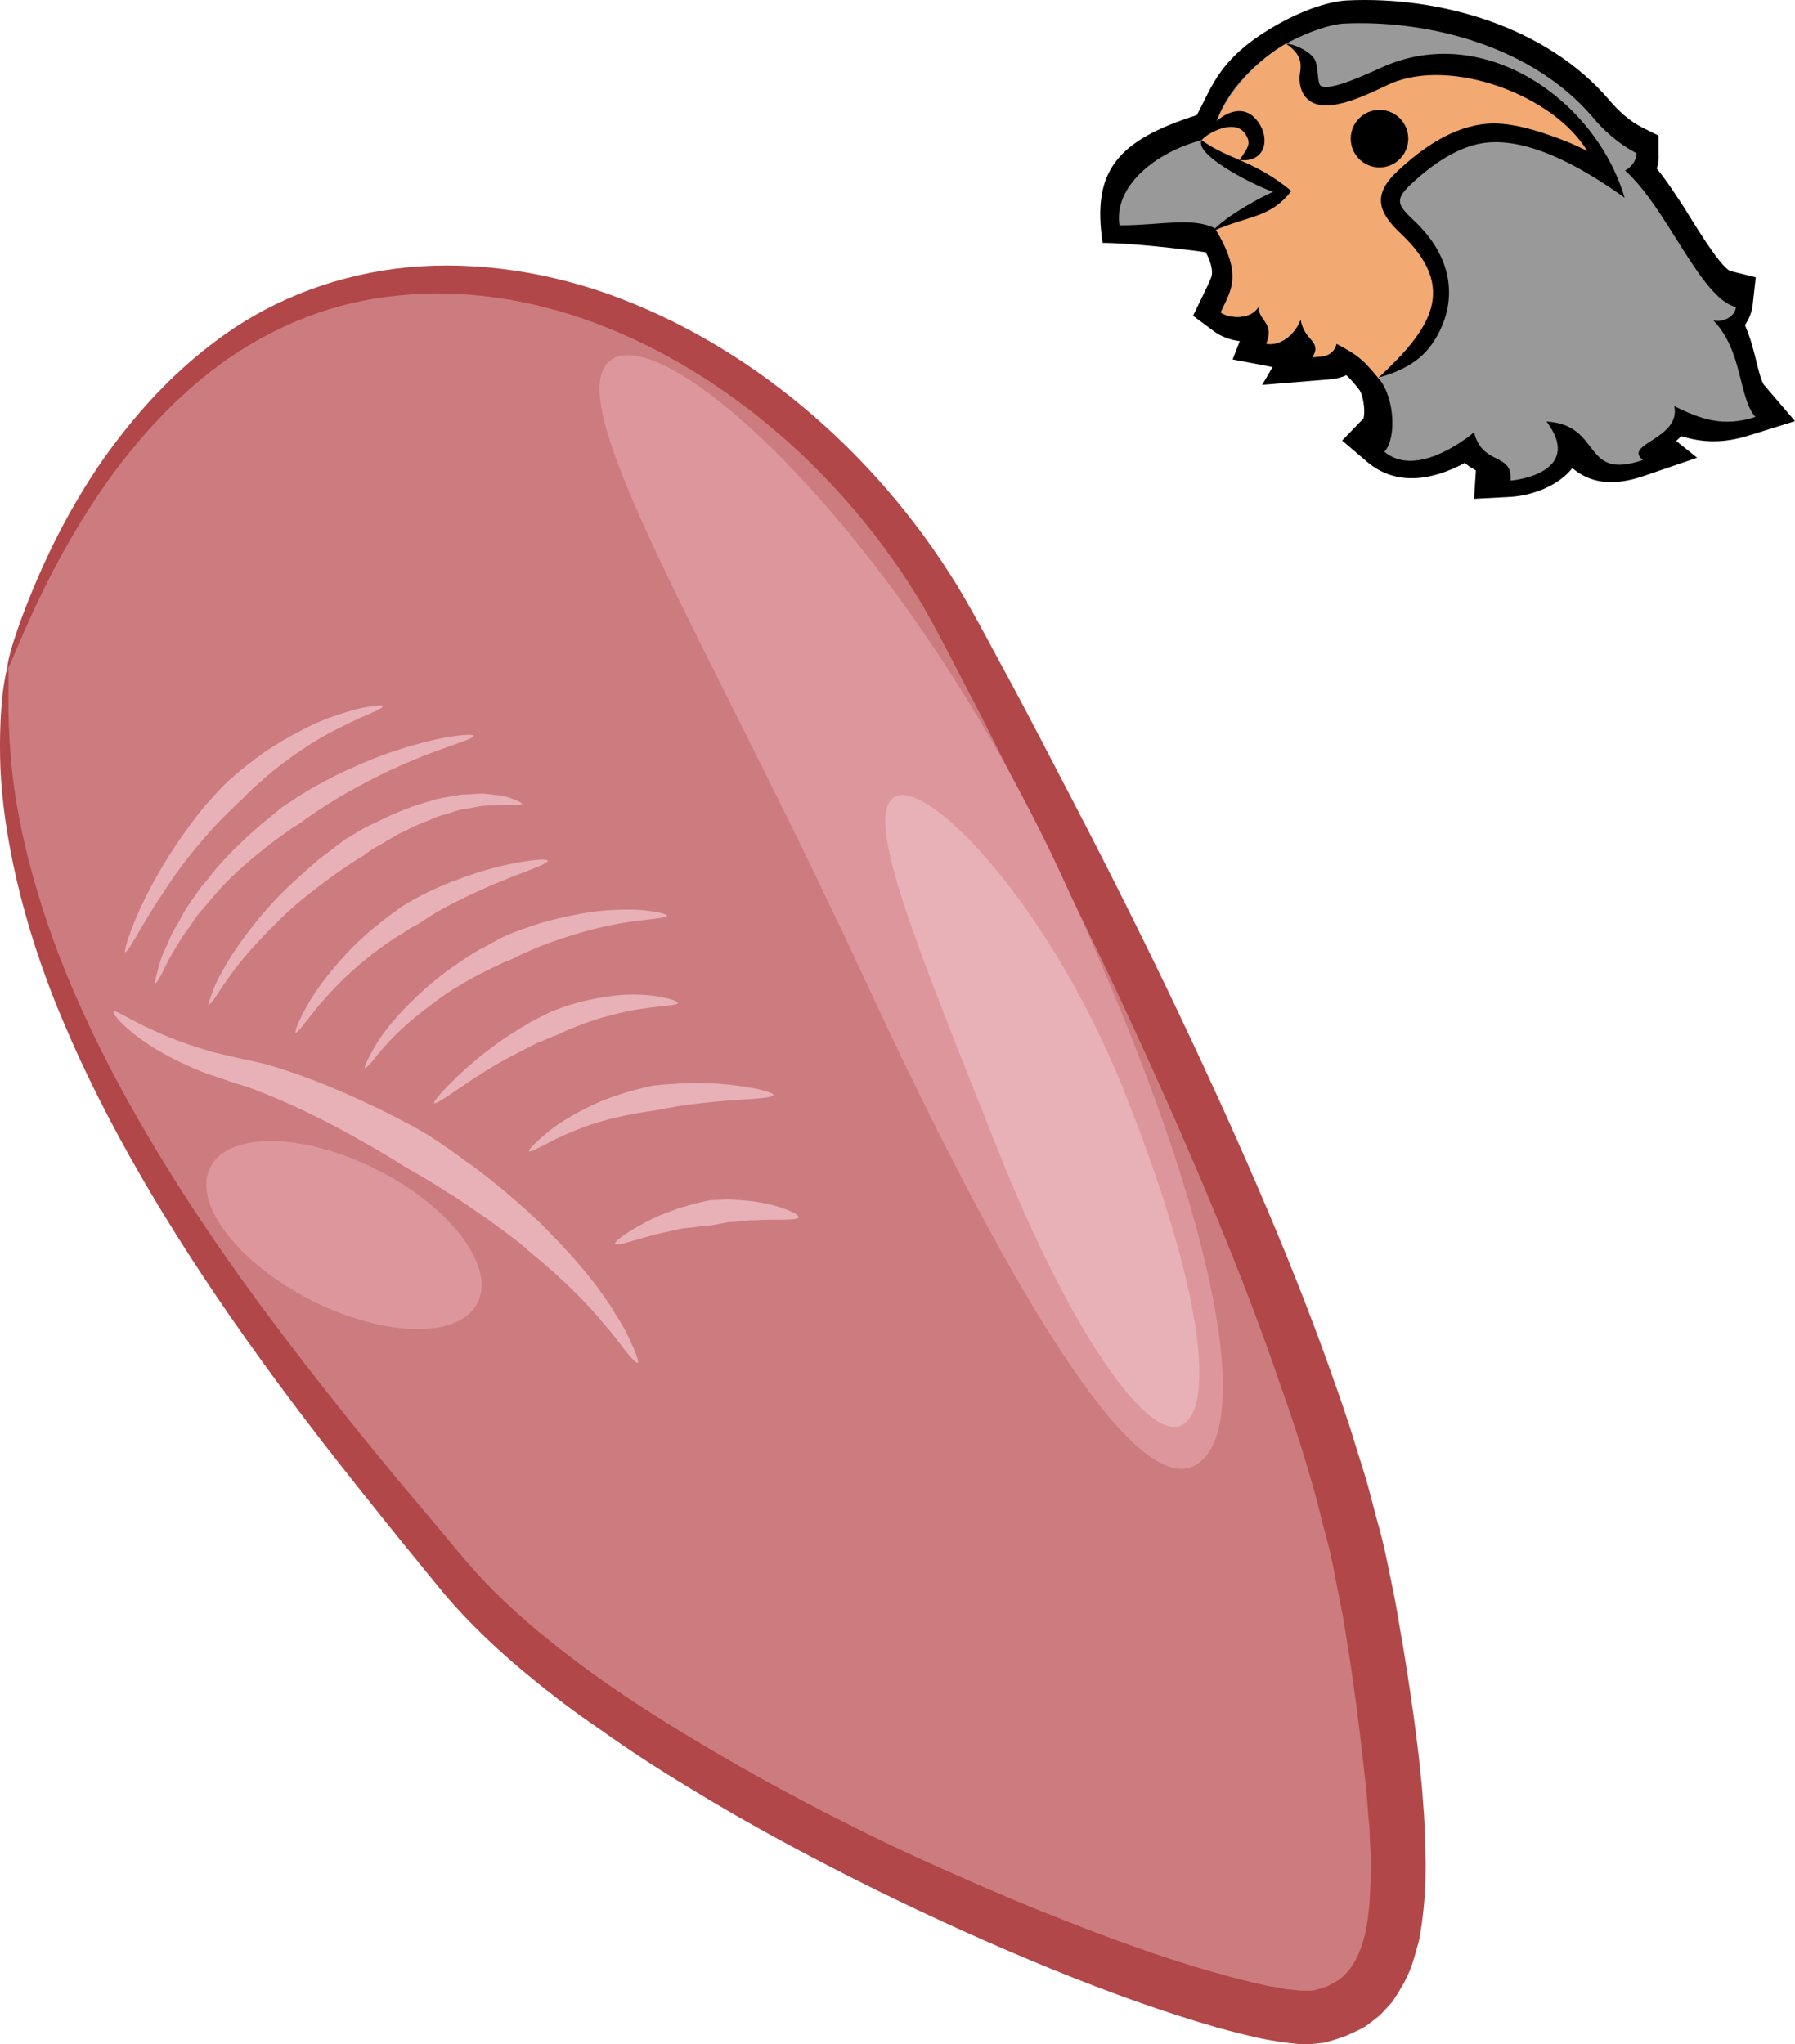
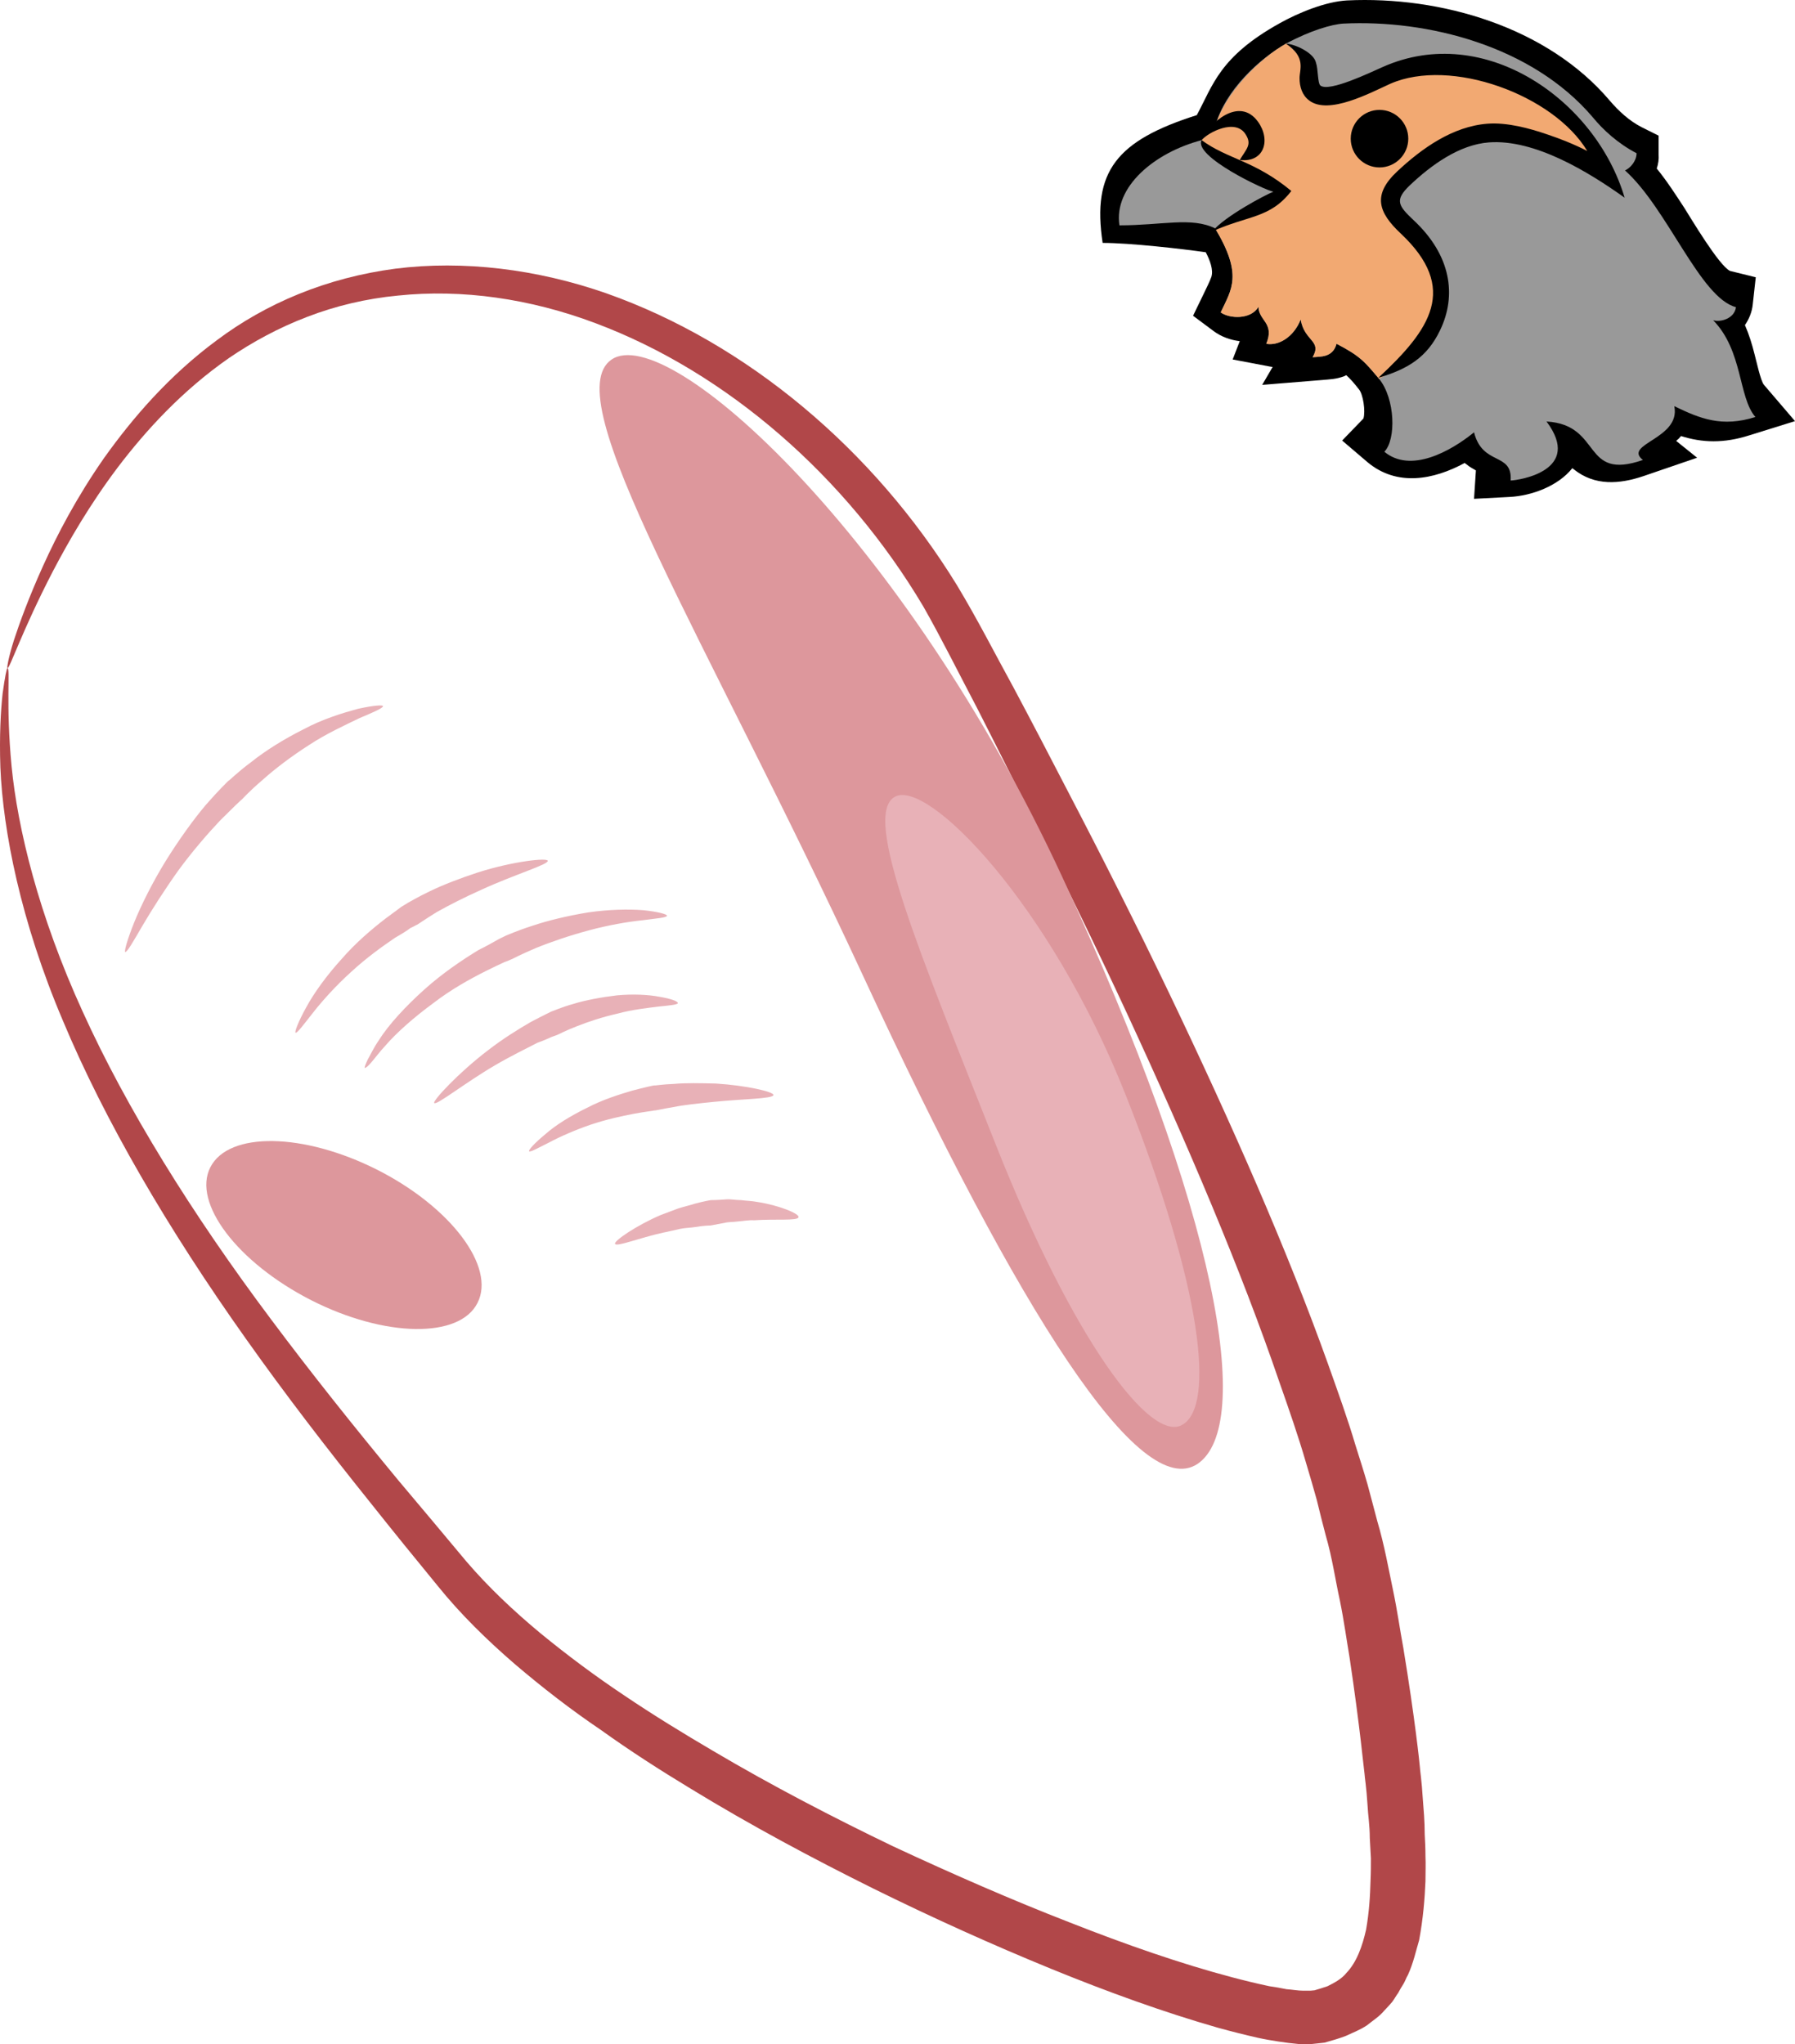
<svg xmlns="http://www.w3.org/2000/svg" xmlns:ns1="http://sodipodi.sourceforge.net/DTD/sodipodi-0.dtd" xmlns:ns2="http://www.inkscape.org/namespaces/inkscape" xml:space="preserve" width="48.04mm" height="54.711mm" version="1.1" style="clip-rule:evenodd;fill-rule:evenodd;image-rendering:optimizeQuality;shape-rendering:geometricPrecision;text-rendering:geometricPrecision" viewBox="0 0 4804.033 5471.132" id="svg52" ns1:docname="3164.svg" ns2:version="0.92.4 (5da689c313, 2019-01-14)">
  <ns1:namedview pagecolor="#ffffff" bordercolor="#666666" borderopacity="1" objecttolerance="10" gridtolerance="10" guidetolerance="10" ns2:pageopacity="0" ns2:pageshadow="2" ns2:window-width="640" ns2:window-height="480" id="namedview54" showgrid="false" ns2:zoom="0.2102413" ns2:cx="76.196538" ns2:cy="91.691337" ns2:window-x="0" ns2:window-y="0" ns2:window-maximized="0" ns2:current-layer="svg52" />
  <defs id="defs4">
    <style type="text/css" id="style2">
   
    .fil0 {fill:black}
    .fil3 {fill:black}
    .fil1 {fill:#999999}
    .fil2 {fill:#F2A972}
    .fil5 {fill:#B14749;fill-rule:nonzero}
    .fil4 {fill:#CC7C7F;fill-rule:nonzero}
    .fil7 {fill:#DD979C;fill-rule:nonzero}
    .fil6 {fill:#E8B1B7;fill-rule:nonzero}
   
  </style>
  </defs>
  <g id="Vrstva_x0020_1" transform="translate(-8483.967,-11804.868)">
    <g id="_489411976">
      <path class="fil0" d="m 12404,13044 c -83,45 -181,64 -260,-2 l -68,-58 57,-59 c 6,-20 -1,-65 -12,-78 -14,-18 -24,-29 -34,-38 -2,1 -4,2 -6,3 -22,8 -37,8 -59,10 l -160,13 28,-48 c -3,0 -5,-1 -7,-1 l -100,-19 19,-49 c -25,-3 -50,-12 -70,-27 l -55,-41 30,-62 c 6,-13 14,-28 19,-42 6,-19 -4,-45 -15,-66 -63,-9 -203,-25 -276,-25 -29,-192 38,-274 252,-342 43,-79 60,-156 222,-246 50,-28 123,-58 180,-61 251,-12 536,71 703,268 24,28 52,54 85,71 l 46,23 v 50 c 1,13 -1,26 -5,38 27,33 50,69 73,104 19,30 93,155 123,170 l 69,17 -8,72 c -2,21 -10,40 -21,56 11,25 19,51 26,79 4,14 16,71 25,81 l 83,97 -122,38 c -69,22 -126,20 -183,2 -4,5 -8,9 -13,13 l 56,45 -143,49 c -65,22 -131,27 -187,-18 -1,-1 -3,-2 -4,-3 -38,48 -109,74 -168,77 l -95,5 5,-76 c -8,-5 -17,-9 -26,-17 -2,-1 -3,-2 -4,-3 z" id="path7" ns2:connector-curvature="0" style="fill:#000000" />
      <path class="fil1" d="m 11736,12416 c 75,125 44,163 15,225 23,17 81,20 101,-15 1,38 44,43 21,99 32,6 73,-17 92,-65 10,59 58,56 32,101 22,-2 54,1 64,-36 64,33 76,49 114,94 43,53 46,162 14,195 70,58 176,0 240,-52 23,91 103,52 98,129 24,-1 194,-27 96,-158 151,9 93,160 258,103 -55,-43 102,-56 84,-144 70,34 128,57 217,29 -46,-53 -33,-177 -113,-259 19,6 57,-4 61,-35 -96,-25 -183,-264 -297,-366 14,-6 31,-25 31,-46 -50,-26 -90,-63 -117,-96 -163,-192 -443,-262 -668,-251 -31,2 -89,19 -152,53 -71,40 -165,125 -191,223 -15,10 -28,28 -36,36 -126,33 -236,125 -220,228 115,0 192,-23 256,8 z" id="path9" ns2:connector-curvature="0" style="fill:#999999" />
      <path class="fil2" d="m 11927,11921 c -72,40 -166,135 -191,223 -18,12 -27,24 -36,36 44,47 80,95 199,138 -59,32 -135,77 -163,98 75,125 44,163 15,225 23,17 81,20 101,-15 1,38 44,43 21,99 32,6 73,-17 92,-65 10,59 58,56 32,101 22,-2 54,1 64,-36 64,33 76,49 114,94 175,-100 221,-270 75,-407 -56,-52 -61,-82 -10,-130 76,-70 151,-115 227,-121 102,-7 264,69 320,110 -61,-209 -335,-317 -546,-281 -54,9 -253,142 -254,24 -1,-40 -8,-45 -60,-93 z" id="path11" ns2:connector-curvature="0" style="fill:#f2a972" />
      <path class="fil0" d="m 12732,12209 c -90,-150 -365,-251 -527,-180 -55,25 -165,84 -217,45 -19,-14 -26,-37 -26,-60 0,-23 18,-56 -36,-92 22,0 75,24 80,51 6,16 4,55 12,61 24,18 135,-36 167,-50 272,-121 570,89 647,350 -98,-70 -241,-157 -363,-148 -80,6 -155,61 -212,115 -42,40 -30,55 10,93 101,94 116,202 71,295 -35,73 -87,104 -165,127 139,-129 216,-239 60,-386 -61,-57 -76,-104 -10,-166 66,-62 149,-121 242,-128 52,-4 112,12 161,29 33,11 71,26 106,44 z" id="path13" ns2:connector-curvature="0" style="fill:#000000" />
      <path class="fil3" d="m 11700,12180 c 16,-20 91,-60 118,-15 17,27 2,38 -16,68 65,8 84,-53 49,-102 -51,-71 -133,6 -151,49 z" id="path15" ns2:connector-curvature="0" style="fill:#000000" />
      <circle class="fil3" cx="12176" cy="12176" r="77" id="circle17" style="fill:#000000" />
      <path class="fil3" d="m 11940,12316 c -99,-82 -171,-85 -240,-136 -23,43 169,134 192,138 -19,7 -131,66 -163,106 95,-43 154,-34 211,-108 z" id="path19" ns2:connector-curvature="0" style="fill:#000000" />
    </g>
    <g id="_431959336">
-       <path class="fil4" d="m 8504,13593 c 0,0 233,-805 860,-996 627,-190 1348,252 1687,893 289,546 963,1830 1095,2611 133,780 109,1046 -128,1100 -237,56 -1836,-595 -2316,-1175 -480,-579 -1300,-1551 -1198,-2433 z" id="path22" ns2:connector-curvature="0" style="fill:#cc7c7f;fill-rule:nonzero" />
      <path class="fil5" d="m 8504,13593 c 8,1 -5,97 11,263 16,165 72,398 190,656 117,258 292,541 505,825 106,142 221,286 340,430 60,71 121,144 182,217 59,69 127,133 198,192 72,59 147,115 225,167 77,52 157,101 237,148 159,94 323,179 483,256 161,75 319,144 471,203 152,60 299,111 435,147 34,9 67,17 100,24 15,2 31,5 46,8 15,1 31,4 44,4 h 19 c 5,0 8,-1 12,-1 10,-3 24,-7 35,-11 20,-10 38,-20 50,-35 28,-29 43,-72 53,-116 8,-45 11,-90 12,-132 1,-21 1,-41 1,-59 -1,-20 -2,-38 -3,-55 0,-33 -5,-63 -6,-87 -3,-49 -8,-78 -8,-84 -2,-12 -12,-124 -40,-311 -8,-47 -15,-99 -26,-153 -12,-54 -20,-113 -38,-175 -8,-30 -16,-62 -24,-95 -9,-33 -19,-66 -29,-100 -20,-69 -45,-141 -71,-215 -101,-296 -244,-633 -408,-987 -82,-177 -171,-358 -262,-542 -46,-90 -92,-183 -139,-275 -48,-91 -95,-186 -144,-272 -206,-347 -525,-626 -877,-758 -175,-66 -358,-92 -529,-74 -85,8 -168,28 -243,57 -76,29 -146,67 -209,110 -125,87 -222,193 -298,293 -76,101 -131,197 -173,277 -84,162 -116,262 -122,260 -2,0 2,-26 17,-74 15,-46 40,-115 78,-199 38,-84 90,-184 164,-290 75,-105 172,-219 302,-315 64,-48 137,-90 218,-123 81,-33 168,-56 259,-68 182,-23 379,1 565,66 376,133 715,418 938,781 56,93 102,184 152,275 49,92 97,184 144,275 95,182 186,363 271,540 170,355 318,692 426,994 27,76 53,148 74,219 11,35 22,69 32,104 9,34 18,67 26,98 19,64 30,127 42,184 12,57 19,109 28,157 31,189 43,305 44,317 0,6 5,36 8,87 2,27 5,57 5,94 1,17 2,37 2,58 1,21 0,43 0,67 -2,47 -6,99 -17,158 -9,30 -15,60 -30,93 -5,8 -7,16 -12,24 -5,8 -10,16 -14,24 -6,8 -10,16 -16,24 -7,8 -14,16 -21,23 -13,16 -31,27 -47,40 -18,12 -37,19 -56,28 -18,7 -36,12 -57,18 -12,1 -24,3 -37,4 -10,0 -20,0 -30,0 -21,-2 -38,-4 -57,-7 -19,-3 -37,-6 -55,-10 -35,-8 -71,-17 -107,-27 -143,-41 -293,-95 -447,-158 -154,-63 -314,-135 -476,-215 -161,-80 -326,-168 -488,-267 -81,-49 -162,-101 -240,-157 -80,-54 -156,-113 -230,-176 -74,-64 -145,-133 -207,-210 -60,-73 -120,-147 -178,-220 -118,-147 -231,-294 -335,-441 -208,-293 -378,-584 -490,-852 -113,-266 -160,-508 -167,-677 -3,-85 1,-152 6,-198 6,-44 11,-68 13,-68 z" id="path24" ns2:connector-curvature="0" style="fill:#b14749;fill-rule:nonzero" />
-       <path class="fil6" d="m 10191,15452 c -3,2 -13,-7 -27,-24 -15,-18 -33,-45 -59,-74 -48,-60 -120,-131 -199,-195 -37,-34 -79,-63 -117,-91 -40,-27 -75,-53 -108,-72 -32,-21 -60,-38 -80,-49 -20,-11 -32,-19 -33,-19 -3,-2 -51,-33 -123,-73 -71,-41 -169,-91 -270,-130 -26,-11 -51,-17 -77,-26 -26,-10 -53,-17 -77,-27 -49,-20 -93,-42 -129,-65 -72,-45 -109,-90 -104,-95 4,-6 48,26 123,58 38,17 82,33 130,47 25,8 51,12 77,19 26,6 56,11 83,19 109,31 212,77 289,114 77,37 127,66 130,68 1,0 13,8 33,21 20,13 47,32 79,56 33,22 68,51 106,82 38,33 78,67 114,105 74,74 142,156 182,226 23,34 36,65 46,87 10,23 13,36 11,38 z" id="path26" ns2:connector-curvature="0" style="fill:#e8b1b7;fill-rule:nonzero" />
      <path class="fil7" d="m 9762,15292 c -48,96 -248,93 -445,-7 -198,-101 -319,-261 -270,-356 49,-96 249,-93 447,7 197,100 317,260 268,356 z" id="path28" ns2:connector-curvature="0" style="fill:#dd979c;fill-rule:nonzero" />
      <path class="fil7" d="m 11689,15723 c -153,102 -474,-397 -895,-1306 -421,-909 -824,-1548 -673,-1650 152,-102 784,474 1205,1383 421,909 514,1471 363,1573 z" id="path30" ns2:connector-curvature="0" style="fill:#dd979c;fill-rule:nonzero" />
      <path class="fil6" d="m 11649,15618 c -86,52 -295,-232 -499,-747 -204,-515 -359,-882 -272,-933 86,-52 417,286 620,801 204,515 238,828 151,879 z" id="path32" ns2:connector-curvature="0" style="fill:#e8b1b7;fill-rule:nonzero" />
      <path class="fil6" d="m 9509,13695 c 0,5 -25,16 -63,32 -37,18 -88,41 -135,72 -47,30 -93,65 -125,94 -33,28 -53,50 -54,51 -2,1 -25,23 -59,57 -32,34 -74,82 -112,134 -37,52 -72,107 -96,148 -25,43 -41,71 -46,70 -3,-2 6,-34 24,-79 19,-47 49,-107 84,-164 36,-58 75,-112 108,-151 34,-39 59,-63 60,-64 2,0 24,-23 62,-51 36,-29 87,-61 139,-87 52,-28 106,-44 146,-55 41,-9 67,-11 67,-7 z" id="path34" ns2:connector-curvature="0" style="fill:#e8b1b7;fill-rule:nonzero" />
-       <path class="fil6" d="m 9752,13774 c 0,6 -31,16 -75,32 -45,15 -103,39 -161,66 -58,29 -116,60 -157,87 -42,26 -69,47 -70,48 -2,1 -9,6 -23,14 -14,10 -32,23 -54,39 -42,33 -99,78 -147,133 -12,13 -23,28 -35,41 -12,13 -23,27 -32,42 -10,14 -20,27 -29,41 -8,13 -16,27 -23,38 -14,23 -23,46 -31,60 -8,14 -13,22 -15,22 -2,0 -1,-10 4,-26 4,-16 9,-40 22,-66 6,-13 12,-27 19,-43 8,-14 17,-29 26,-45 8,-17 19,-32 30,-48 11,-16 22,-33 35,-46 47,-63 104,-114 147,-152 23,-18 42,-34 55,-45 14,-9 22,-15 23,-15 2,-1 32,-23 77,-47 44,-25 105,-53 167,-77 61,-22 123,-39 170,-48 46,-8 77,-9 77,-5 z" id="path36" ns2:connector-curvature="0" style="fill:#e8b1b7;fill-rule:nonzero" />
-       <path class="fil6" d="m 9881,13957 c -1,1 -9,3 -22,2 -12,1 -29,-2 -51,1 -10,0 -22,1 -34,2 -11,1 -24,5 -38,7 -6,1 -13,2 -20,3 -7,2 -13,4 -20,6 -14,5 -28,8 -42,13 -27,12 -55,21 -80,35 -13,6 -26,12 -37,19 -11,6 -22,13 -32,19 -21,11 -37,22 -48,31 -12,7 -19,11 -20,12 -2,1 -31,20 -72,49 -41,31 -96,72 -144,122 -50,49 -96,101 -126,145 -16,21 -27,40 -36,53 -9,12 -15,19 -17,19 -1,-1 1,-9 7,-25 5,-14 13,-37 27,-60 25,-49 69,-110 116,-165 48,-56 103,-103 144,-139 44,-33 73,-56 76,-57 0,0 8,-4 20,-12 13,-8 31,-19 54,-29 10,-5 23,-11 35,-17 12,-6 26,-11 40,-17 27,-12 58,-20 87,-29 15,-4 30,-6 45,-9 8,-1 15,-2 22,-4 8,0 15,-1 22,-1 14,-1 28,-2 41,-2 12,1 24,3 35,4 22,1 39,9 51,13 11,5 17,8 17,11 z" id="path38" ns2:connector-curvature="0" style="fill:#e8b1b7;fill-rule:nonzero" />
      <path class="fil6" d="m 9950,14109 c 1,10 -90,37 -177,77 -45,20 -88,42 -120,60 -31,19 -52,34 -53,34 -1,0 -7,4 -18,9 -10,8 -24,16 -41,26 -34,23 -77,54 -117,91 -40,36 -77,77 -102,109 -26,33 -43,56 -47,54 -3,-2 7,-29 28,-67 21,-39 55,-86 95,-130 38,-44 82,-81 117,-108 17,-13 33,-24 43,-32 10,-6 17,-10 18,-11 1,0 25,-15 59,-31 35,-17 82,-35 128,-50 94,-30 187,-40 187,-31 z" id="path40" ns2:connector-curvature="0" style="fill:#e8b1b7;fill-rule:nonzero" />
      <path class="fil6" d="m 10269,14256 c -1,5 -27,7 -66,12 -39,4 -91,13 -143,27 -52,14 -102,31 -141,47 -38,16 -63,29 -65,30 -1,0 -8,4 -20,8 -13,6 -30,14 -50,24 -40,20 -93,49 -142,87 -49,36 -96,77 -127,113 -16,17 -28,34 -37,44 -9,11 -16,16 -18,15 -1,-1 2,-9 8,-22 7,-12 16,-32 30,-52 27,-43 73,-92 122,-136 49,-44 103,-80 144,-105 22,-11 40,-21 52,-28 13,-7 21,-10 22,-11 1,0 29,-13 70,-26 41,-14 95,-27 150,-36 55,-8 108,-9 147,-6 40,4 65,11 64,15 z" id="path42" ns2:connector-curvature="0" style="fill:#e8b1b7;fill-rule:nonzero" />
      <path class="fil6" d="m 10298,14490 c -1,4 -22,6 -52,9 -30,4 -70,8 -110,19 -40,9 -79,22 -109,34 -29,11 -49,22 -50,22 -1,1 -6,2 -16,6 -9,4 -22,10 -39,16 -31,16 -72,36 -113,60 -82,48 -158,109 -163,101 -4,-6 64,-80 144,-141 40,-31 82,-57 115,-76 17,-9 31,-16 41,-21 10,-5 16,-8 17,-8 1,0 23,-10 55,-19 32,-10 75,-18 117,-23 43,-4 85,-2 115,4 30,5 49,12 48,17 z" id="path44" ns2:connector-curvature="0" style="fill:#e8b1b7;fill-rule:nonzero" />
      <path class="fil6" d="m 10554,14736 c -3,10 -81,10 -159,18 -40,4 -79,8 -109,14 -30,5 -50,10 -51,9 -1,1 -23,3 -55,9 -32,6 -73,15 -115,29 -41,14 -82,32 -112,48 -30,15 -51,27 -53,23 -2,-3 15,-22 43,-45 28,-25 69,-50 112,-71 42,-22 87,-36 121,-46 34,-9 57,-14 59,-14 1,1 22,-3 53,-4 32,-3 72,-2 112,-1 80,5 156,22 154,31 z" id="path46" ns2:connector-curvature="0" style="fill:#e8b1b7;fill-rule:nonzero" />
      <path class="fil6" d="m 10621,15063 c -3,10 -61,4 -119,8 -13,-1 -28,2 -42,3 -13,2 -26,1 -37,4 -22,4 -37,7 -38,7 -1,0 -16,0 -40,4 -11,2 -26,2 -41,5 -14,3 -29,7 -45,10 -64,14 -125,39 -129,30 -3,-8 57,-49 122,-77 16,-6 32,-12 48,-18 16,-5 30,-8 42,-12 26,-7 44,-10 45,-10 1,0 17,0 41,-2 11,-1 24,2 39,2 14,2 29,2 44,5 59,9 114,32 110,41 z" id="path48" ns2:connector-curvature="0" style="fill:#e8b1b7;fill-rule:nonzero" />
    </g>
  </g>
</svg>